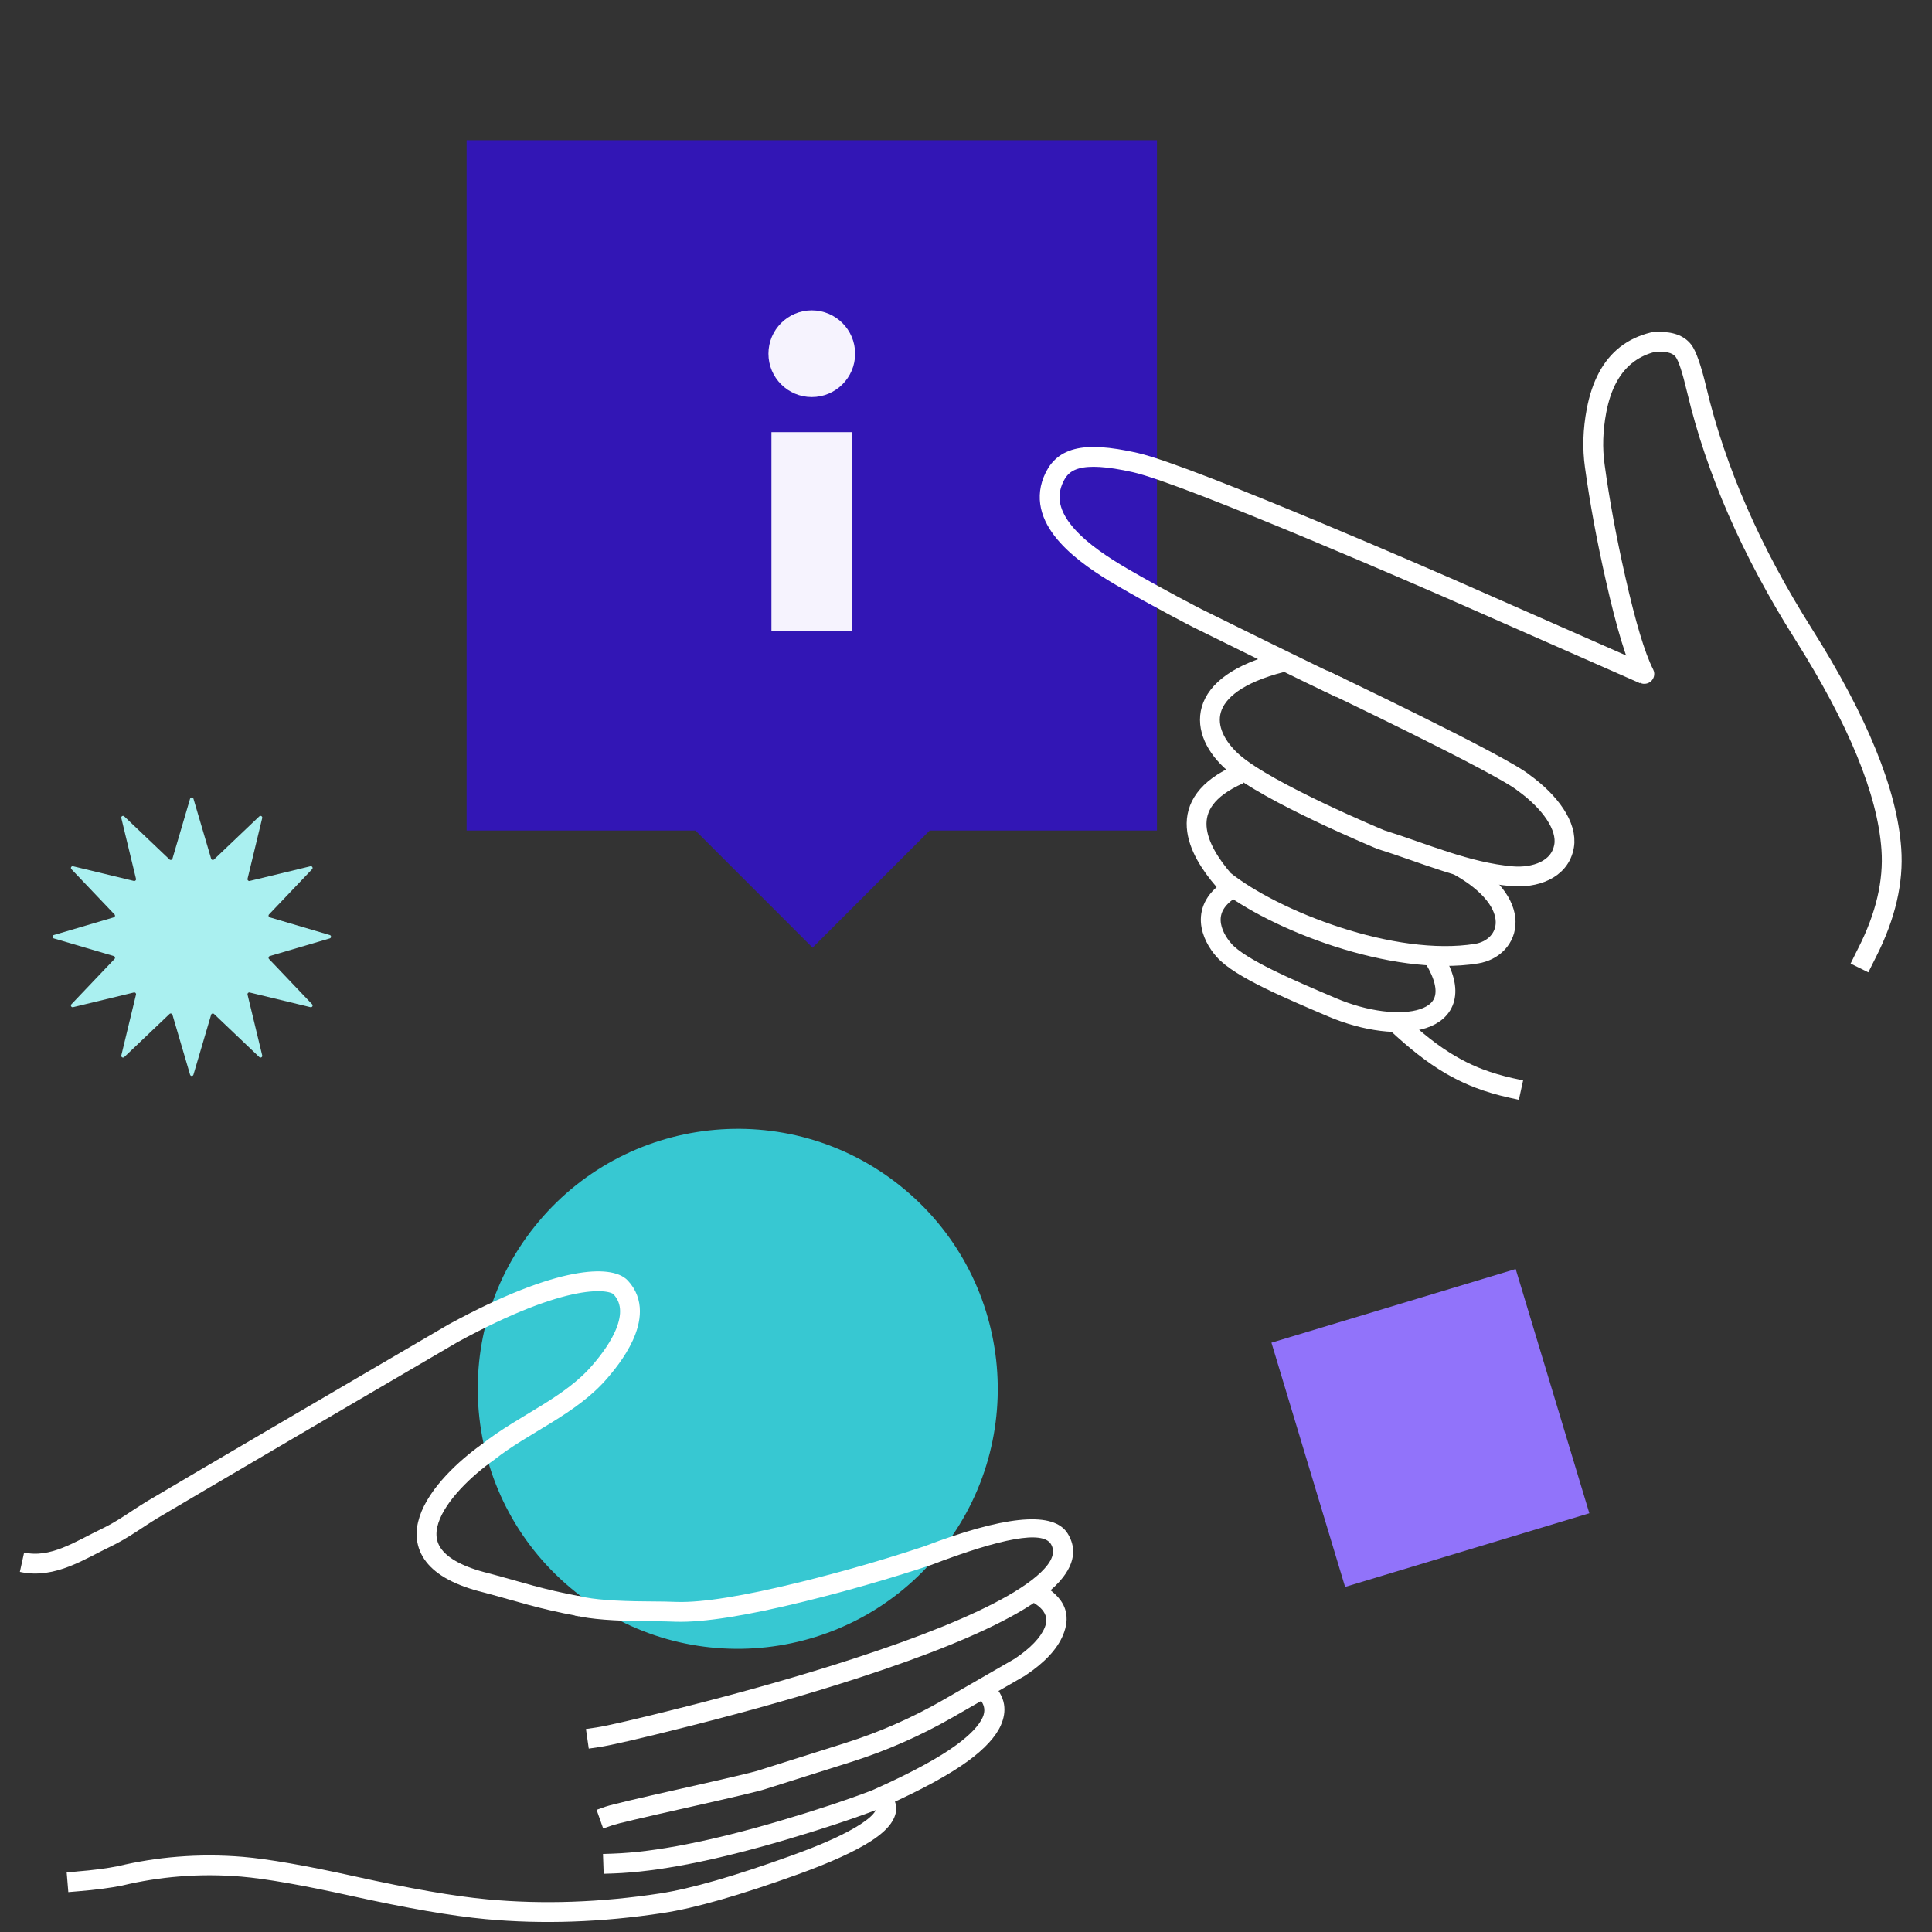
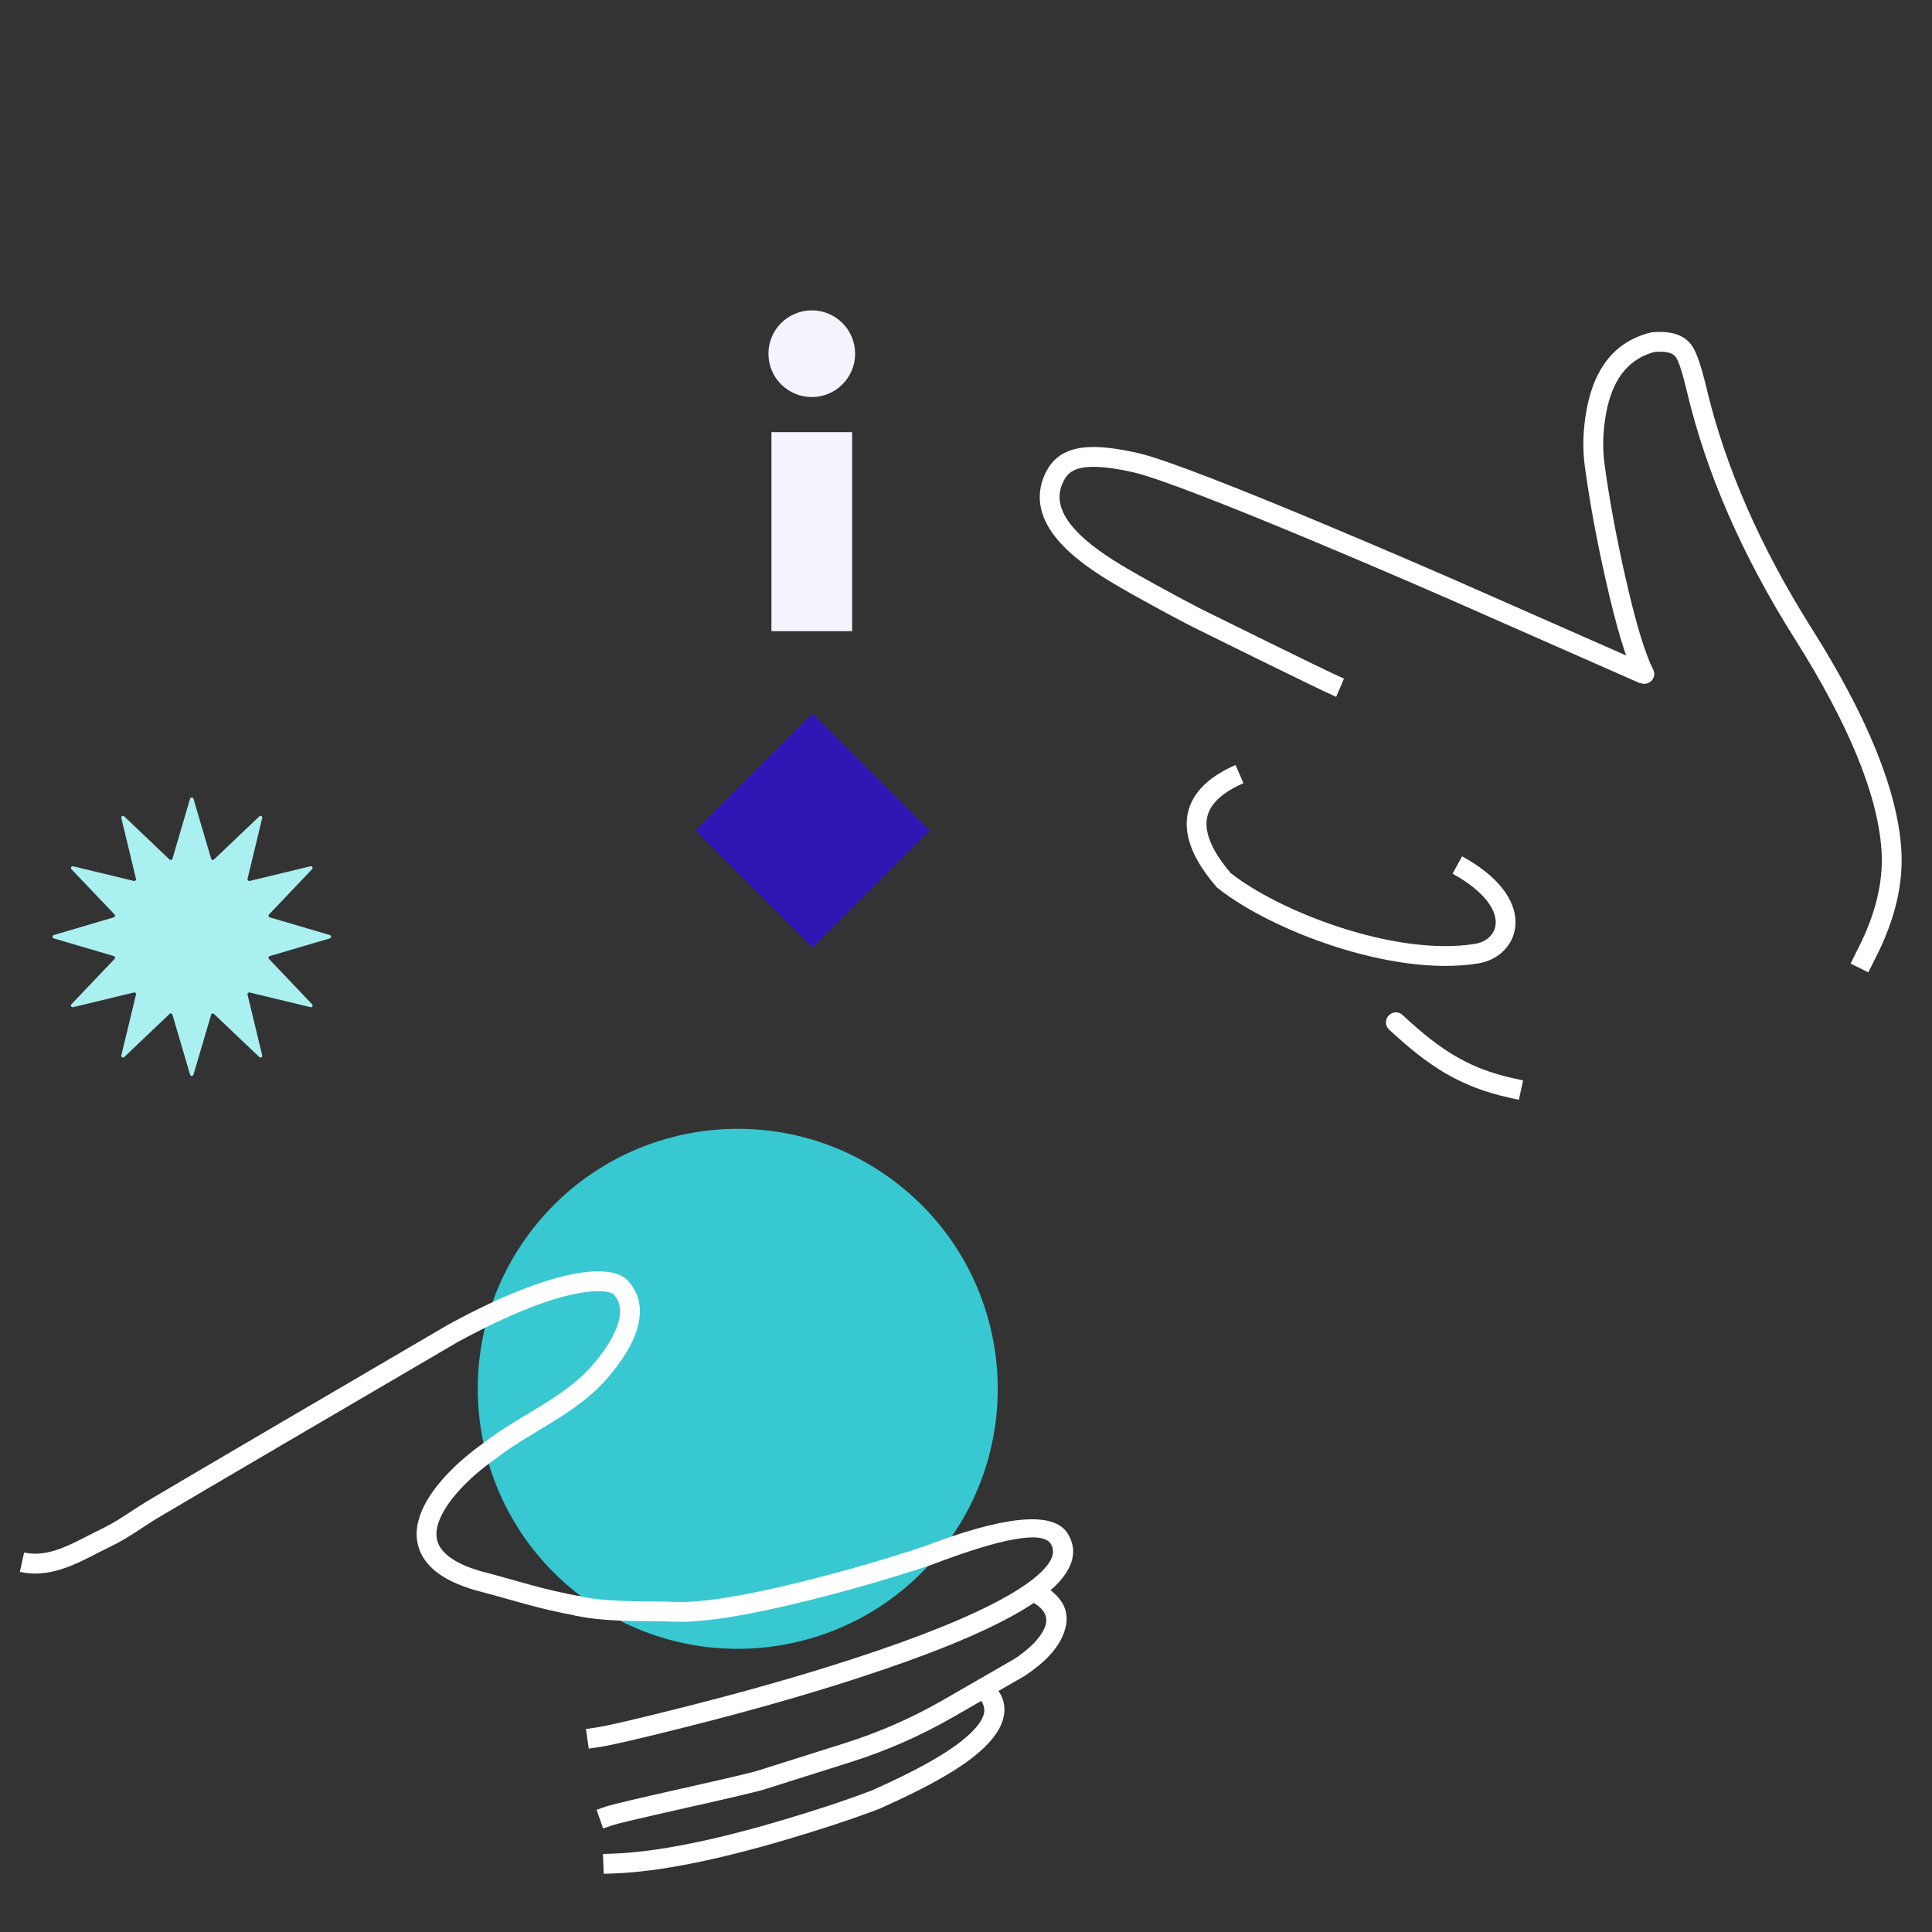
<svg xmlns="http://www.w3.org/2000/svg" width="390" height="390" viewBox="0 0 390 390" fill="none">
  <rect x="0" y="0" width="390" height="390" fill="#333333" stroke="none" />
  <desc> Created with Pixso. </desc>
  <defs>
    <clipPath id="clip223_2906">
      <rect id="Frame 141083" width="390" height="390" fill="white" fill-opacity="0" />
    </clipPath>
  </defs>
  <g clip-path="url(#clip223_2906)">
-     <rect id="Rectangle 1002651" x="233.548" y="167.657" width="139.355" height="139.355" transform="rotate(180 233.548 167.657)" fill="#3216B5" fill-opacity="1" />
    <rect id="Rectangle 1002652" x="187.671" y="167.66" width="33.436" height="33.436" transform="rotate(135 187.671 167.66)" fill="#3216B5" fill-opacity="1" />
    <ellipse id="Ellipse 1244" cx="163.87" cy="71.401" rx="8.75" ry="8.75" fill="#F6F3FE" fill-opacity="1" />
    <rect id="Rectangle 1004345" x="155.726" y="87.238" width="16.288" height="40.172" fill="#F6F3FE" fill-opacity="1" />
    <circle id="Эллипс 11" r="52.501" transform="matrix(0.781 0.624 -0.624 0.781 148.925 280.351)" fill="#37C8D2" fill-opacity="1" />
-     <rect id="Прямоугольник 64" x="305.959" y="256.169" width="51.495" height="51.495" transform="rotate(73.216 305.959 256.169)" fill="#9173FA" fill-opacity="1" />
    <path id="Vector 973" d="M4.44 315.35C10.66 316.72 16.16 312.91 21.51 310.36C24.82 308.78 27.65 306.62 30.79 304.72C39.16 299.74 74.71 278.93 91.44 269.15C113.96 256.87 123.37 257.84 125.27 259.86C130.71 265.68 122.95 274.7 121.17 276.8C115.19 283.85 105.77 287.37 98.53 293.1C89.24 299.67 76.16 314.15 98.14 319.52C105.33 321.44 108.63 322.68 117.17 324.29" stroke="#FFFFFF" stroke-opacity="1" stroke-width="4" />
    <path id="Vector 974" d="M130.62 323.26Q121.11 323.21 117.11 322.23C116.02 321.97 114.96 322.61 114.7 323.7C114.43 324.79 115.08 325.85 116.17 326.12Q120.63 327.21 130.61 327.26Q134.65 327.28 136.48 327.37Q144.83 327.61 162.49 323.25Q175.45 320.05 187.84 315.95L187.88 315.93L187.92 315.92Q209.55 307.66 212.11 311.64Q212.12 311.66 212.13 311.67Q212.43 312.16 212.52 312.68Q212.79 314.17 211.42 315.95Q209.21 318.83 203.32 322.19Q192.9 328.12 172.21 334.85Q156.82 339.86 138.04 344.6Q123.68 348.23 120.28 348.73L120.26 348.73L118.28 349.02L118.85 352.98L120.83 352.69L120.85 352.69Q124.46 352.16 139.03 348.48Q157.93 343.71 173.45 338.66Q194.52 331.8 205.3 325.66Q211.89 321.91 214.59 318.39Q216.79 315.53 216.62 312.82Q216.51 311.17 215.53 309.57Q215.37 309.32 215.2 309.1Q210.4 303.06 186.53 312.16Q174.31 316.21 161.53 319.37Q144.4 323.59 136.67 323.37Q134.76 323.28 130.62 323.26Z" fill="#FFFFFF" fill-opacity="1" fill-rule="evenodd" />
    <path id="Vector 975" d="M215.12 325.22Q214.35 322.21 210.48 319.98C209.51 319.43 208.31 319.75 207.76 320.72C207.2 321.69 207.52 322.89 208.49 323.45Q210.85 324.81 211.17 326.54Q211.33 327.48 210.9 328.52Q209.6 331.65 204.83 334.84L190.48 343.11Q185.74 345.84 180.76 348.03Q175.78 350.22 170.56 351.87L153.13 357.38L153.1 357.39Q151.74 357.87 137.85 360.99Q123.95 364.11 122.33 364.67L122.31 364.67L120.43 365.34L121.76 369.11L123.64 368.45L123.66 368.44Q125.07 367.96 138.73 364.89Q152.69 361.76 154.4 361.18L171.77 355.69Q177.2 353.97 182.37 351.69Q187.55 349.41 192.48 346.57L206.94 338.25L206.99 338.21Q212.82 334.33 214.59 330.06Q215.68 327.43 215.12 325.22Z" fill="#FFFFFF" fill-opacity="1" fill-rule="evenodd" />
    <path id="Vector 976" d="M202.68 344.09Q202.3 341.66 199.97 339.53C199.14 338.77 197.9 338.82 197.14 339.65C196.39 340.48 196.45 341.72 197.27 342.48Q198.54 343.64 198.68 344.92Q198.77 345.76 198.37 346.66Q197.25 349.16 193.07 352.23Q187.77 356.12 177 360.97Q176.25 361.3 175.92 361.45Q168.01 364.45 157.5 367.55Q136.53 373.73 123.73 374.18L123.71 374.18L121.72 374.25L121.86 378.25L123.86 378.18L123.88 378.18Q137.18 377.71 158.64 371.38Q169.33 368.23 177.41 365.17L177.47 365.14L177.54 365.12Q177.83 364.98 178.64 364.62Q189.81 359.59 195.44 355.46Q200.47 351.76 202.02 348.3Q203 346.09 202.68 344.09Z" fill="#FFFFFF" fill-opacity="1" fill-rule="evenodd" />
-     <path id="Vector 977" d="M180.89 364.64Q180.74 363.34 179.72 362.14C178.99 361.29 177.75 361.19 176.9 361.92C176.05 362.65 175.95 363.89 176.68 364.74Q176.79 364.87 176.82 365.02Q176.88 365.27 176.7 365.58Q176.05 366.72 173.72 368.24Q169.23 371.17 159.7 374.6Q142.55 380.79 133.27 382.21Q115.16 384.97 98.38 383.41Q88.44 382.49 71.7 378.79Q56.72 375.48 49.01 374.83Q42.37 374.28 35.82 374.81Q29.8 375.29 23.86 376.7Q20.48 377.39 15.47 377.79L15.45 377.8L13.46 377.96L13.79 381.95L15.78 381.78L15.8 381.78Q21.07 381.35 24.69 380.62L24.73 380.61L24.76 380.6Q30.4 379.26 36.12 378.8Q42.36 378.29 48.68 378.82Q56.12 379.45 70.84 382.7Q87.82 386.45 98.02 387.4Q115.28 389 133.87 386.16Q143.54 384.69 161.06 378.37Q171.02 374.77 175.91 371.59Q179.04 369.55 180.17 367.57Q181.05 366.05 180.89 364.64Z" fill="#FFFFFF" fill-opacity="1" fill-rule="evenodd" />
    <path id="Star 7" d="M38.37 161.23C38.47 160.89 38.95 160.89 39.05 161.23L42.62 173.34C42.69 173.6 43.01 173.68 43.2 173.5L52.34 164.8C52.6 164.55 53.02 164.79 52.93 165.14L49.97 177.4C49.91 177.66 50.14 177.89 50.4 177.83L62.66 174.87C63.01 174.78 63.25 175.2 63 175.46L54.3 184.6C54.12 184.79 54.21 185.11 54.46 185.18L66.57 188.75C66.91 188.85 66.91 189.33 66.57 189.43L54.46 192.99C54.21 193.07 54.12 193.39 54.3 193.58L63 202.72C63.25 202.98 63.01 203.4 62.66 203.31L50.4 200.35C50.14 200.28 49.91 200.52 49.97 200.78L52.93 213.04C53.02 213.39 52.6 213.63 52.34 213.38L43.2 204.68C43.01 204.5 42.69 204.58 42.62 204.84L39.05 216.94C38.95 217.28 38.47 217.28 38.37 216.94L34.81 204.84C34.73 204.58 34.41 204.5 34.22 204.68L25.08 213.38C24.82 213.63 24.41 213.39 24.49 213.04L27.45 200.78C27.52 200.52 27.28 200.28 27.02 200.35L14.76 203.31C14.41 203.4 14.17 202.98 14.42 202.72L23.12 193.58C23.3 193.39 23.22 193.07 22.96 192.99L10.86 189.43C10.52 189.33 10.52 188.85 10.86 188.75L22.96 185.18C23.22 185.11 23.3 184.79 23.12 184.6L14.42 175.46C14.17 175.2 14.41 174.78 14.76 174.87L27.02 177.83C27.28 177.89 27.52 177.66 27.45 177.4L24.49 165.14C24.41 164.79 24.82 164.55 25.08 164.8L34.22 173.5C34.41 173.68 34.73 173.6 34.81 173.34L38.37 161.23Z" fill="#AAF0F0" fill-opacity="1" fill-rule="nonzero" />
    <path id="Vector 1236" d="M331.82 136.07L292.76 118.86C292.76 118.86 240.15 95.83 229.14 93.37C218.14 90.9 214.32 92.59 212.54 97.04C209.27 105.21 218.93 112.06 226.53 116.5C233.66 120.66 241.62 124.75 241.62 124.75C241.62 124.75 267.05 137.35 270.51 138.83" stroke="#FFFFFF" stroke-opacity="1" stroke-width="4" />
-     <path id="Vector 1237" d="M267.05 137.16C267.05 137.16 303.26 154.39 307.6 158.04C312.92 161.88 316.42 166.8 315.73 170.79C314.88 175.7 309.65 177.26 305.21 176.88C296.11 176.1 287.34 172.17 278.72 169.48C278.72 169.48 255.84 160 248.92 153.9C241.99 147.81 240.86 138.23 258.78 133.69" stroke="#FFFFFF" stroke-opacity="1" stroke-width="4" />
    <path id="Vector 1238" d="M250.21 156.26C236.63 162.19 241.8 171.6 247.03 177.68C257.13 185.78 281.26 195.22 298.05 192.51C304.87 191.41 308.2 182.33 294.18 174.61" stroke="#FFFFFF" stroke-opacity="1" stroke-width="4" />
-     <path id="Vector 1239" d="M248.62 179.35C242.02 183.38 244.52 188.92 247.08 191.82C250.32 195.5 260.56 199.78 268.89 203.34C282.28 209.05 297.63 206.98 289.53 193.53" stroke="#FFFFFF" stroke-opacity="1" stroke-width="4" />
    <path id="Vector 1240" d="M328.07 116.35Q331.19 130.19 333.71 135.13C334.22 136.12 333.84 137.31 332.84 137.82C331.84 138.33 330.66 137.94 330.15 136.94Q327.4 131.56 324.17 117.23Q321.39 104.95 319.94 94.3Q319.15 88.65 320.31 82.54Q321.92 74.06 327.03 70.05Q329.65 68.01 333.18 67.13L333.33 67.09L333.47 67.08Q338.31 66.62 340.71 68.82Q341.08 69.16 341.4 69.57Q342.84 71.44 344.46 78.26Q350.14 102.19 365.73 126.89Q382.55 153.54 383.79 171.26Q384.53 181.66 378.73 193.12Q378.27 194.02 378.05 194.47L378.04 194.49L377.15 196.28L373.57 194.51L374.46 192.71L374.46 192.7Q374.69 192.24 375.16 191.31Q380.46 180.84 379.8 171.54Q378.63 154.82 362.34 129.02Q346.4 103.76 340.57 79.19Q339.15 73.2 338.23 72.01Q337.27 70.77 334 71.05Q331.73 71.64 329.95 72.92Q325.61 76.04 324.24 83.29Q323.21 88.75 323.91 93.76Q325.33 104.23 328.07 116.35Z" fill="#FFFFFF" fill-opacity="1" fill-rule="evenodd" />
    <path id="Vector 1243" d="M280.41 207.83Q283.51 210.72 286.13 212.77Q289.01 215.03 291.79 216.66Q294.14 218.03 296.63 219.08Q297.23 219.33 297.83 219.56Q300.98 220.77 304.63 221.57L304.65 221.58L306.6 222.01L307.46 218.1L305.51 217.67L305.49 217.67Q302.13 216.92 299.27 215.83Q298.81 215.65 298.36 215.47Q296.02 214.5 293.81 213.2Q291.26 211.72 288.6 209.63Q286.11 207.68 283.14 204.9C282.32 204.14 281.08 204.18 280.32 205C279.55 205.82 279.59 207.06 280.41 207.83Z" fill="#FFFFFF" fill-opacity="1" fill-rule="evenodd" />
  </g>
</svg>